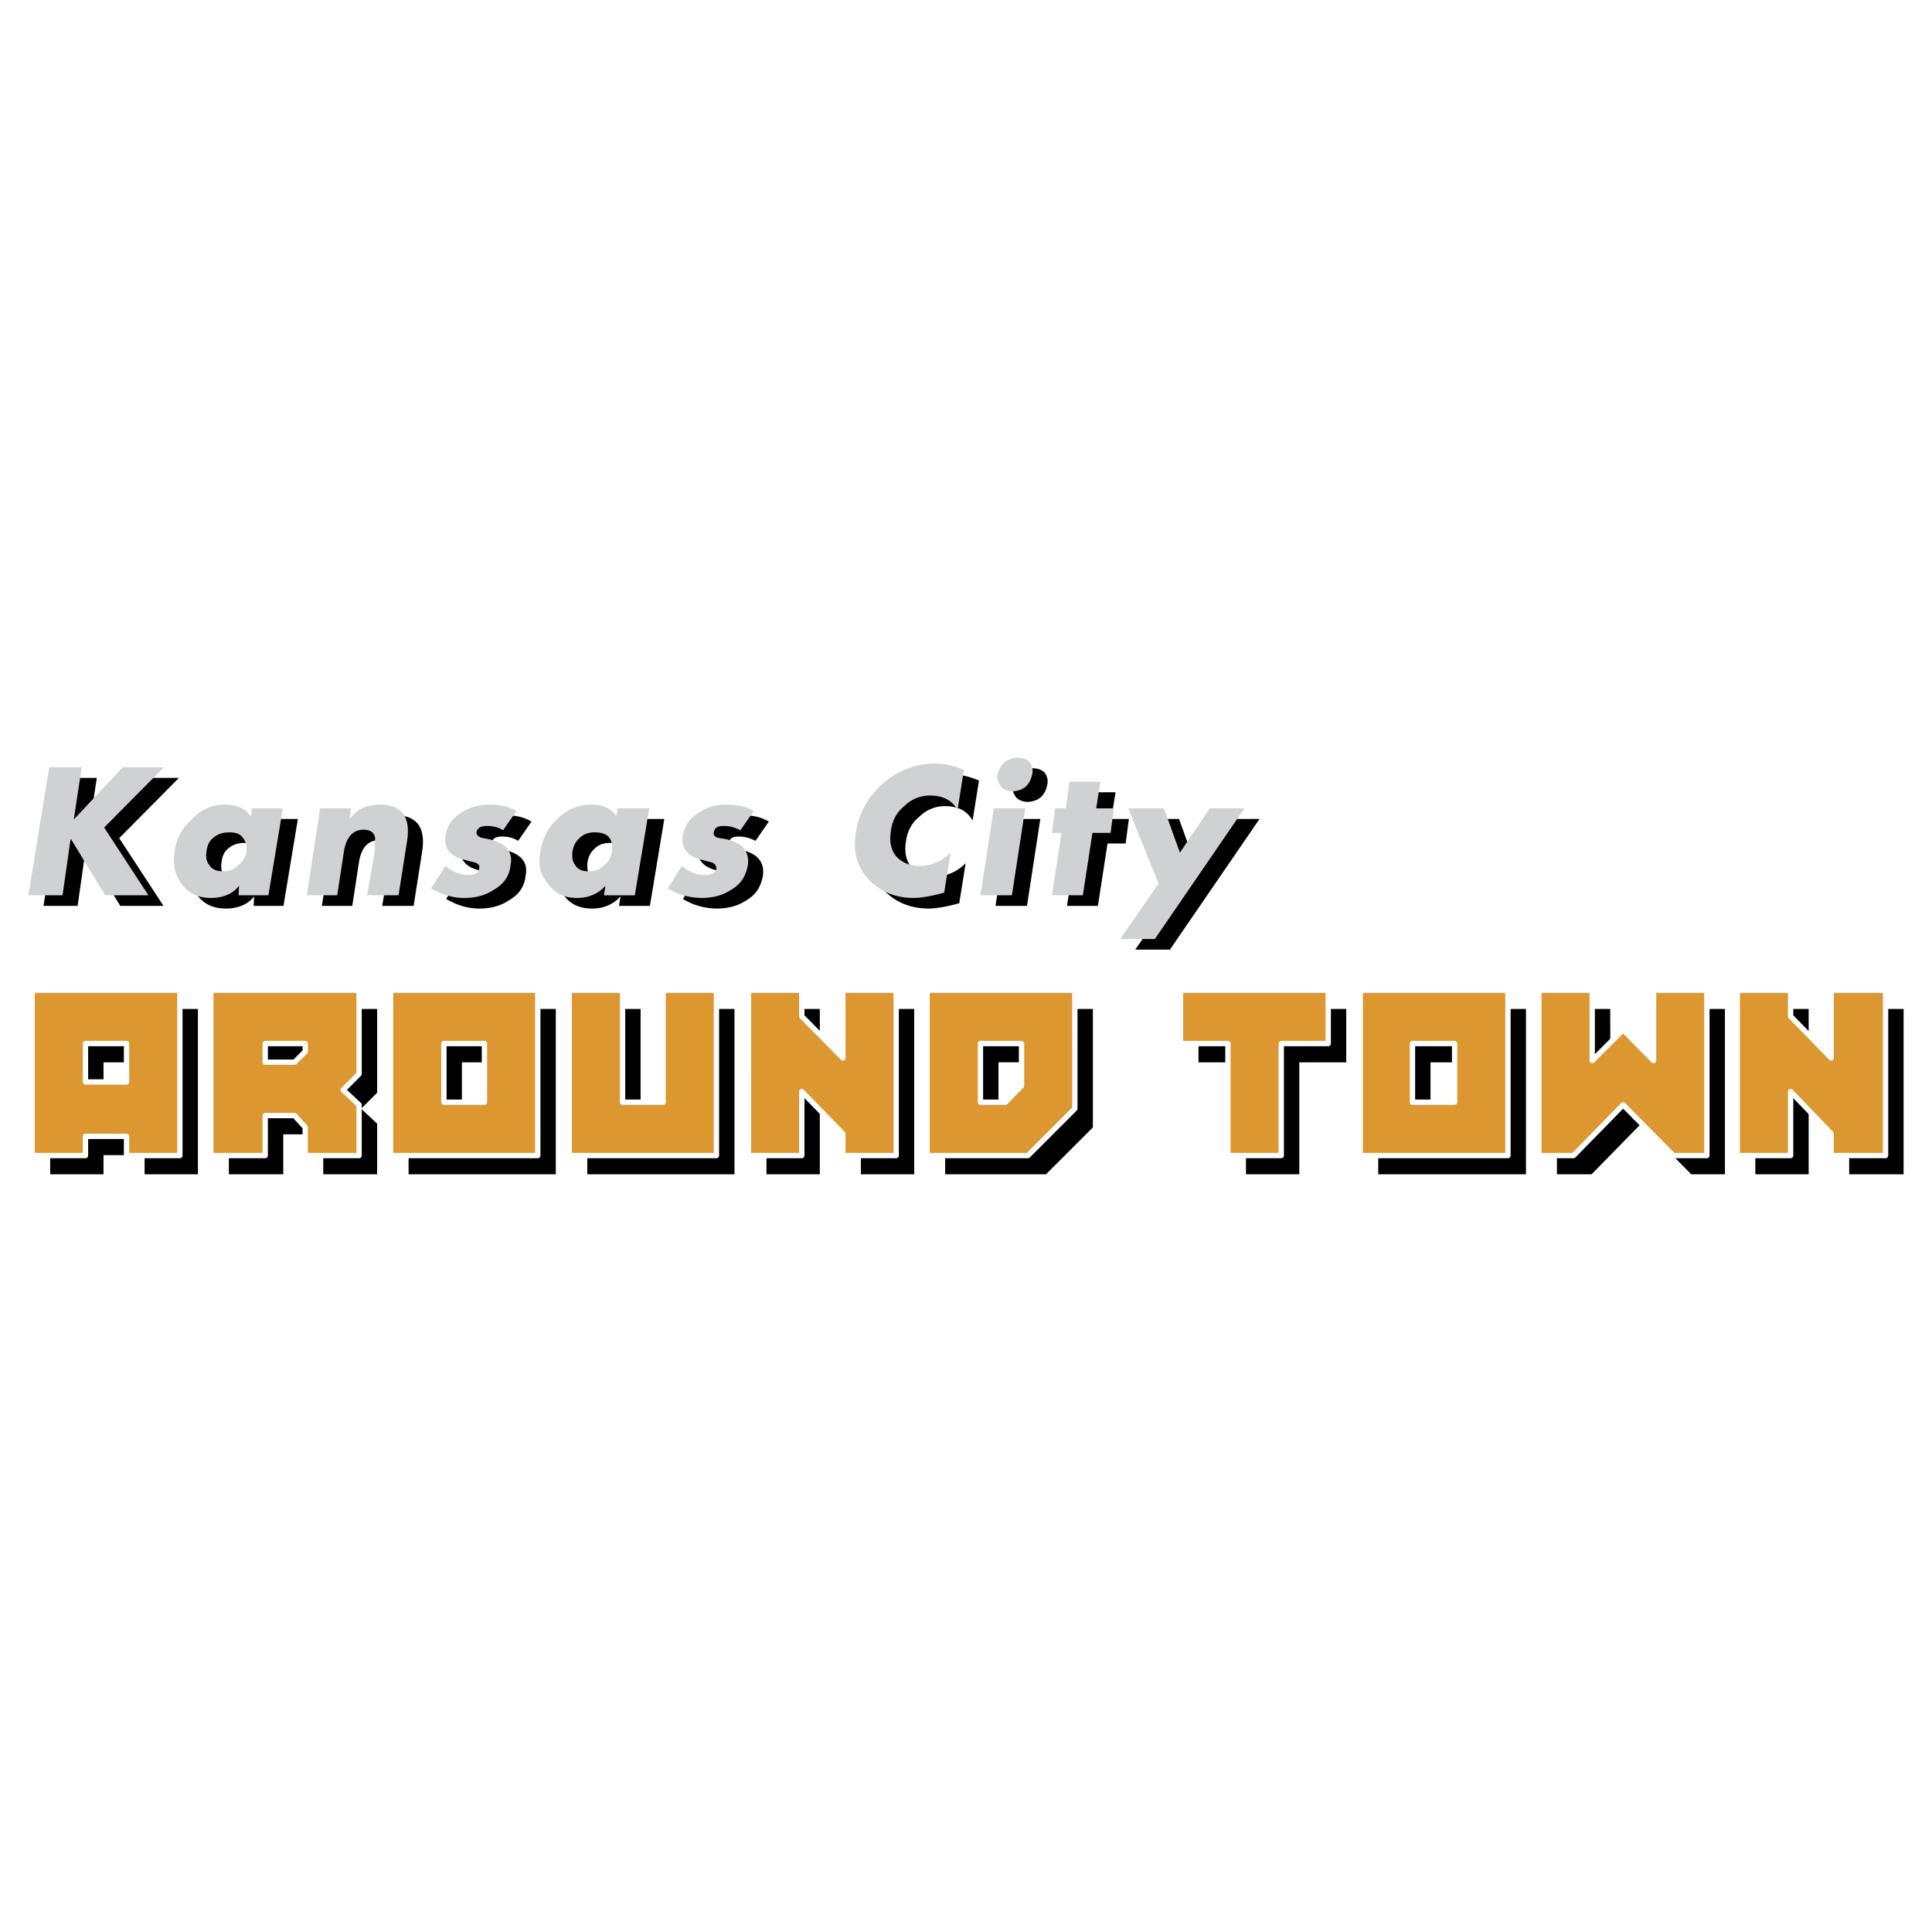
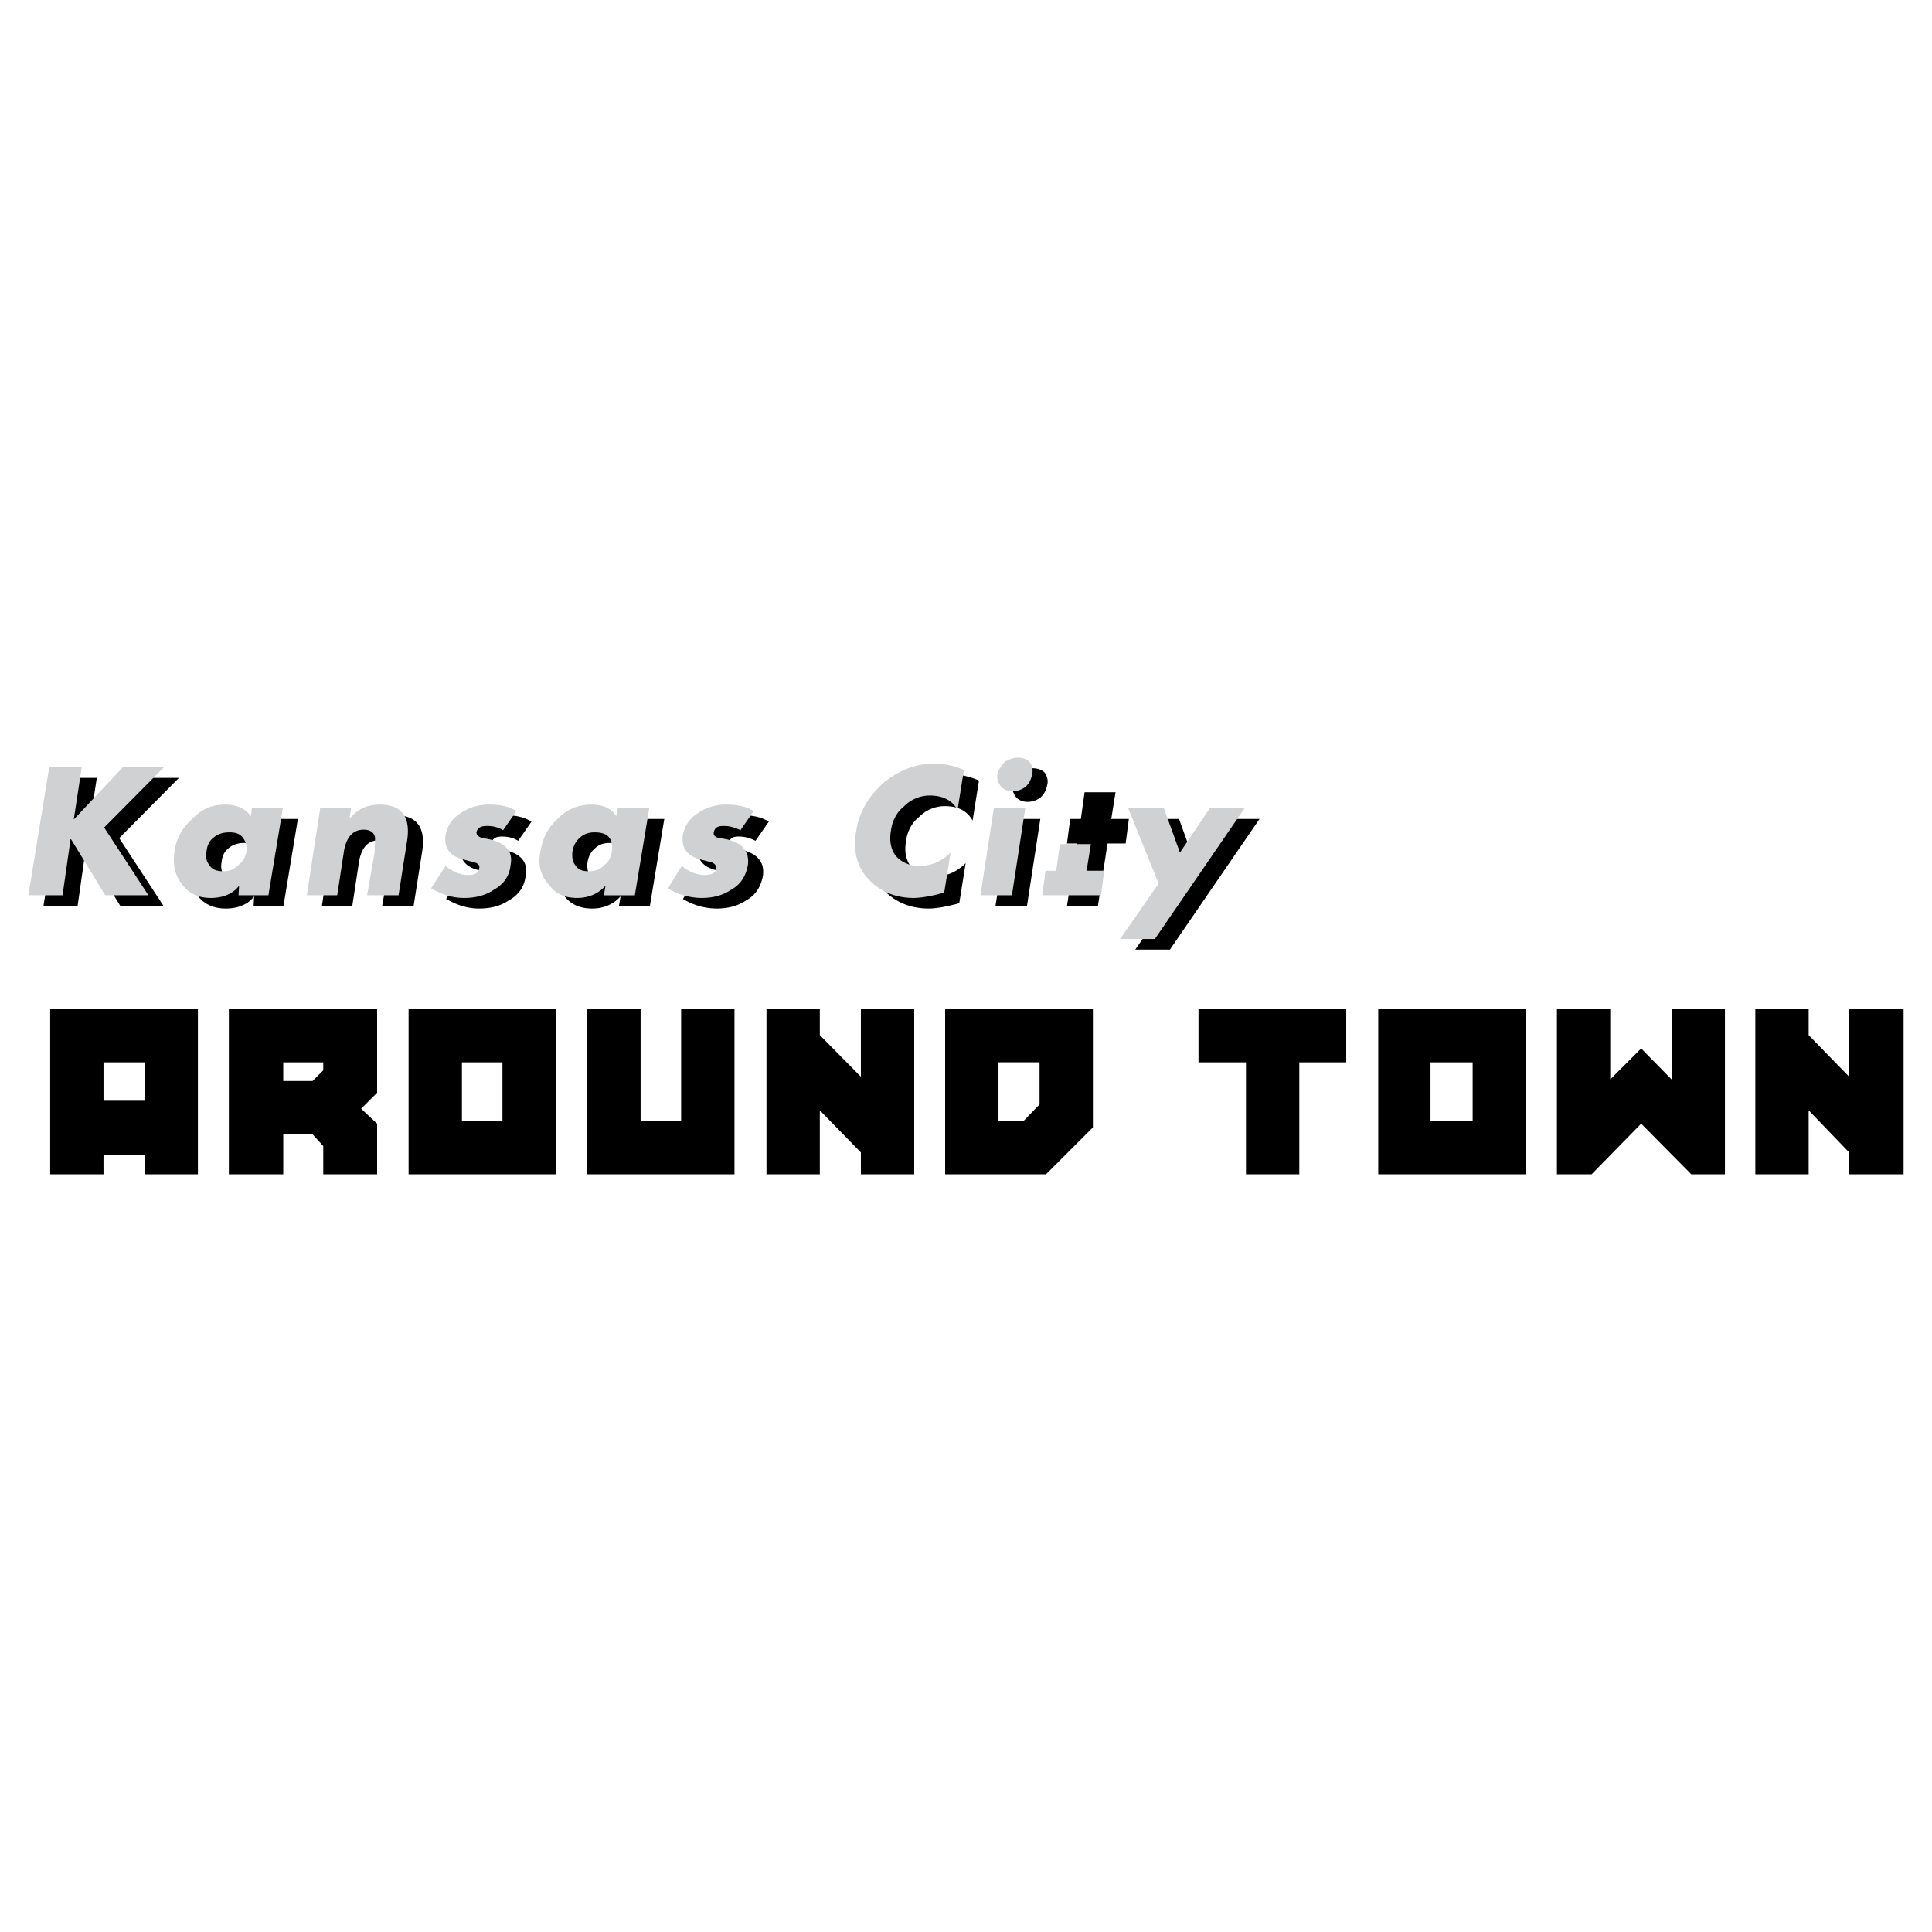
<svg xmlns="http://www.w3.org/2000/svg" width="2500" height="2500" viewBox="0 0 192.756 192.756">
  <g fill-rule="evenodd" clip-rule="evenodd">
-     <path fill="#fff" d="M0 0h192.756v192.756H0V0z" />
    <path d="M17.854 77.609l-5.96 6.013 4.417 6.758H12l-3.405-5.588h-.053l-.799 5.588H4.337l2.076-12.771h3.246l-.798 5.215 4.895-5.215h4.098zM23.973 81.333c-1.277 0-2.341.426-3.299 1.437-.958.851-1.596 1.916-1.756 3.246-.213 1.277.053 2.342.692 3.193.691 1.011 1.703 1.437 2.927 1.437s2.235-.426 2.82-1.224l-.054.958h2.98l1.437-8.673h-3.086l-.106.798c-.532-.798-1.437-1.172-2.555-1.172zm1.33 6.014c-.479.479-.904.639-1.543.639-.585 0-1.117-.16-1.384-.639-.266-.319-.372-.798-.266-1.331.053-.585.266-1.064.691-1.383.426-.373.958-.532 1.597-.532s1.064.16 1.33.532c.267.319.426.798.373 1.383-.105.532-.372 1.011-.798 1.331zM41.267 90.38h-3.139l.745-4.257.053-1.437c-.053-.585-.532-.852-1.118-.852-1.064 0-1.703.692-1.969 2.022l-.691 4.523h-3.033l1.331-8.673h3.086l-.16 1.064c.798-1.011 1.756-1.437 3.033-1.437 2.182 0 3.087 1.224 2.714 3.619l-.852 5.428zM50.313 81.333c1.064 0 1.916.16 2.714.639l-1.33 1.916c-.426-.266-.958-.426-1.597-.426-.585 0-.958.16-1.064.639 0 .266.213.426.479.532l.798.16c1.65.373 2.395 1.224 2.128 2.554-.106 1.17-.745 1.969-1.703 2.501-.798.532-1.756.798-2.927.798-1.224 0-2.288-.373-3.299-.958l1.437-2.235c.798.638 1.49.905 2.288.905.639 0 1.011-.213 1.064-.639.106-.266-.053-.532-.532-.639l-1.224-.319c-1.224-.373-1.756-1.171-1.596-2.341.16-.958.692-1.756 1.596-2.288.8-.532 1.705-.799 2.768-.799zM66.277 81.707h-3.139l-.16.798c-.426-.798-1.331-1.171-2.501-1.171-1.224 0-2.395.426-3.352 1.437-.958.851-1.49 1.916-1.703 3.246-.267 1.277 0 2.342.745 3.193.692 1.011 1.65 1.437 2.927 1.437 1.118 0 2.128-.426 2.82-1.224l-.16.958h3.086l1.437-8.674zm-4.469 5.64c-.426.479-.958.639-1.597.639-.585 0-1.064-.16-1.33-.639-.267-.319-.32-.798-.267-1.331.106-.532.267-.958.745-1.383.426-.373.852-.532 1.49-.532s1.17.16 1.437.532c.266.319.319.798.266 1.383-.106.532-.265 1.011-.744 1.331zM73.887 81.333c1.17 0 2.022.16 2.82.639l-1.331 1.916c-.532-.266-1.064-.426-1.649-.426-.639 0-.905.16-1.011.639-.053.266.106.426.373.532l.905.16c1.596.373 2.288 1.224 2.128 2.554-.213 1.17-.745 1.969-1.703 2.501-.799.532-1.756.798-2.927.798a6.494 6.494 0 0 1-3.353-.958l1.384-2.235c.798.638 1.543.905 2.341.905.585 0 1.064-.213 1.118-.639 0-.266-.16-.532-.532-.639l-1.224-.319c-1.224-.373-1.756-1.171-1.597-2.341.16-.958.692-1.756 1.597-2.288a4.738 4.738 0 0 1 2.661-.799zM97.035 81.866c-.533-.958-1.437-1.437-2.768-1.437-.958 0-1.862.372-2.554 1.064-.798.638-1.224 1.543-1.33 2.501-.16.958 0 1.862.532 2.501.533.585 1.331.958 2.289.958 1.17 0 2.235-.426 3.139-1.33l-.638 3.991c-1.331.373-2.395.532-3.033.532-1.862 0-3.353-.639-4.523-1.862-1.117-1.224-1.596-2.821-1.224-4.789.266-1.863 1.17-3.353 2.554-4.683 1.543-1.331 3.299-2.075 5.268-2.075.958 0 1.916.213 2.927.638l-.639 3.991zM101.717 77.077c.48-.266.906-.426 1.33-.426.48 0 .906.16 1.172.426.266.373.373.798.266 1.224-.105.479-.266.905-.691 1.277a2.169 2.169 0 0 1-1.277.426c-.426 0-.852-.16-1.117-.426-.266-.372-.479-.798-.373-1.277.106-.426.371-.852.69-1.224zm2.076 4.63l-1.33 8.673h-3.141l1.332-8.673h3.139zM110.498 84.154l-.959 6.226h-3.086l.959-6.226h-.959l.32-2.447h1.065l.371-2.662h3.088l-.426 2.662h1.756l-.32 2.447h-1.809zM114.062 81.707h3.567l1.596 4.416 2.98-4.416h3.459l-8.941 13.037h-3.459l3.832-5.535-3.034-7.502zM5.006 100.666v16.496h5.321v-1.914h4.098v1.914h5.321v-16.496H5.006zm5.322 5.322h4.098v3.832h-4.098v-3.832zM32.251 106.787l-1.064 1.062H28.26v-1.861h3.991v.799zm5.374-6.121H22.833v16.496h5.428v-3.99h2.927l1.064 1.17v2.82h5.374v-5.055l-1.596-1.49 1.596-1.596v-8.355h-.001zM46.086 105.988h4.044v5.854h-4.044v-5.854zm-5.321 11.174h14.687v-16.496H40.765v16.496zM58.591 100.666h5.322v11.176h4.044v-11.176h5.322v16.496H58.591v-16.496zM91.211 117.162H85.89v-2.182l-4.098-4.203v6.385h-5.321v-16.496h5.321v2.607l4.098 4.153v-6.76h5.321v16.496zM109.037 100.666H94.298v16.496h10.058l4.682-4.682v-11.814h-.001zm-5.32 9.525l-1.598 1.65h-2.5v-5.854h4.098v4.204zM134.314 105.988h-4.683v11.174h-5.32v-11.174h-4.737v-5.322h14.74v5.322zM142.721 105.988h4.205v5.854h-4.205v-5.854zm-5.215 11.174h14.74v-16.496h-14.74v16.496zM155.334 100.666h5.32v7.025l3.086-3.086 3.033 3.086v-7.025h5.323v16.496h-3.354l-5.002-5.055-4.949 5.055h-3.457v-16.496zM184.494 107.426v-6.76h5.428v16.496h-5.428v-2.182l-4.045-4.203v6.385h-5.32v-16.496h5.32v2.607l4.045 4.153z" />
-     <path fill="#d0d1d3" d="M16.351 76.551l-5.96 6.013 4.417 6.758h-4.31l-3.406-5.587h-.053l-.799 5.587H2.834L4.91 76.551h3.246l-.798 5.215 4.895-5.215h4.098zM22.47 80.276c-1.277 0-2.341.426-3.299 1.437-.958.852-1.596 1.916-1.756 3.246-.213 1.277.053 2.342.692 3.193.691 1.011 1.703 1.437 2.927 1.437s2.235-.426 2.82-1.224l-.054.957h2.98l1.437-8.673h-3.086l-.106.798c-.532-.798-1.437-1.171-2.555-1.171zm1.33 6.013c-.479.479-.904.639-1.543.639-.585 0-1.117-.16-1.384-.639-.266-.319-.372-.798-.266-1.331.053-.585.266-1.064.691-1.383.426-.373.958-.532 1.597-.532s1.064.16 1.33.532c.267.319.426.798.373 1.383-.105.533-.372 1.012-.798 1.331zM39.764 89.322h-3.14l.746-4.257.053-1.437c-.053-.585-.532-.851-1.118-.851-1.064 0-1.703.691-1.969 2.022l-.691 4.523h-3.033l1.331-8.673h3.086l-.16 1.064c.798-1.011 1.755-1.437 3.033-1.437 2.182 0 3.087 1.224 2.714 3.619l-.852 5.427zM48.811 80.276c1.064 0 1.916.16 2.714.639l-1.33 1.916c-.426-.266-.958-.425-1.597-.425-.585 0-.958.16-1.064.638 0 .266.213.426.479.532l.798.16c1.65.373 2.395 1.224 2.128 2.554-.106 1.17-.745 1.969-1.703 2.501-.798.532-1.756.798-2.927.798-1.224 0-2.288-.373-3.299-.958l1.437-2.235c.798.638 1.49.905 2.288.905.639 0 1.011-.213 1.064-.639.107-.266-.053-.532-.532-.639l-1.224-.319c-1.224-.373-1.756-1.171-1.596-2.341.16-.958.692-1.756 1.596-2.289.799-.532 1.704-.798 2.768-.798zM64.774 80.649h-3.139l-.16.798c-.425-.798-1.33-1.171-2.501-1.171-1.224 0-2.395.426-3.352 1.437-.958.852-1.49 1.916-1.703 3.246-.267 1.277 0 2.342.745 3.193.692 1.011 1.65 1.437 2.927 1.437 1.118 0 2.128-.426 2.82-1.224l-.16.958h3.086l1.437-8.674zm-4.469 5.64c-.426.479-.958.639-1.597.639-.585 0-1.064-.16-1.33-.639-.267-.319-.32-.798-.267-1.331.106-.532.267-.958.745-1.383.426-.373.852-.532 1.49-.532.639 0 1.171.16 1.437.532.266.319.319.798.266 1.383-.106.533-.265 1.012-.744 1.331zM72.384 80.276c1.17 0 2.022.16 2.82.639l-1.331 1.916c-.532-.266-1.064-.425-1.649-.425-.639 0-.905.16-1.011.638-.053.266.106.426.373.532l.905.16c1.596.373 2.288 1.224 2.128 2.554-.213 1.17-.745 1.969-1.703 2.501-.799.532-1.756.798-2.927.798a6.494 6.494 0 0 1-3.353-.958l1.383-2.235c.798.638 1.543.905 2.341.905.585 0 1.064-.213 1.117-.639 0-.266-.159-.532-.532-.639l-1.224-.319c-1.224-.373-1.756-1.171-1.597-2.341.16-.958.692-1.756 1.597-2.289a4.746 4.746 0 0 1 2.663-.798zM95.532 80.808c-.532-.958-1.437-1.437-2.767-1.437-.958 0-1.862.372-2.554 1.064-.798.638-1.224 1.543-1.33 2.501-.16.958 0 1.862.532 2.501.533.585 1.331.958 2.288.958 1.171 0 2.235-.426 3.14-1.33l-.639 3.991c-1.33.373-2.394.532-3.033.532-1.862 0-3.353-.639-4.523-1.862-1.117-1.224-1.596-2.82-1.224-4.789.266-1.863 1.17-3.353 2.554-4.683 1.543-1.331 3.299-2.075 5.268-2.075.958 0 1.916.213 2.927.639l-.639 3.99zM100.215 76.019c.479-.266.904-.426 1.33-.426.479 0 .904.16 1.17.426.268.373.373.798.268 1.224-.107.479-.268.905-.693 1.277a2.158 2.158 0 0 1-1.275.426c-.426 0-.852-.16-1.119-.426-.266-.372-.479-.798-.371-1.277.104-.426.37-.851.69-1.224zm2.074 4.63l-1.33 8.673H97.82l1.33-8.673h3.139zM108.994 83.096l-.957 6.226h-3.086l.957-6.226h-.957l.319-2.447h1.064l.373-2.661h3.086l-.426 2.661h1.756l-.318 2.447h-1.811zM112.561 80.649h3.564l1.596 4.416 2.98-4.416h3.459l-8.939 13.037h-3.459l3.832-5.534-3.033-7.503z" />
-     <path d="M3.207 98.795v16.496h5.321v-1.916h4.098v1.916h5.321V98.795H3.207zm5.321 5.32h4.098v3.832H8.528v-3.832zM30.453 104.914l-1.064 1.064h-2.927v-1.863h3.991v.799zm5.374-6.119H21.034v16.496h5.428v-3.992h2.927l1.064 1.172v2.82h5.374v-5.057l-1.596-1.488 1.596-1.598v-8.353zM44.288 104.115h4.044v5.854h-4.044v-5.854zm-5.322 11.176h14.687V98.795H38.966v16.496zM56.792 98.795h5.322v11.174h4.044V98.795h5.321v16.496H56.792V98.795zM89.412 115.291h-5.321v-2.182l-4.097-4.205v6.387h-5.322V98.795h5.322v2.607l4.097 4.151v-6.758h5.321v16.496zM107.238 98.795h-14.74v16.496h10.058l4.682-4.684V98.795zm-5.32 9.525l-1.598 1.648h-2.5v-5.854h4.098v4.206zM132.516 104.115h-4.684v11.176h-5.322v-11.176h-4.735v-5.32h14.741v5.32zM140.922 104.115h4.205v5.854h-4.205v-5.854zm-5.215 11.176h14.74V98.795h-14.74v16.496zM153.533 98.795h5.322v7.023l3.086-3.086 3.034 3.086v-7.023h5.322v16.496h-3.354l-5.002-5.057-4.949 5.057h-3.459V98.795zM182.695 105.553v-6.758h5.428v16.496h-5.428v-2.182l-4.045-4.205v6.387h-5.322V98.795h5.322v2.607l4.045 4.151z" fill="#dc9731" stroke="#fff" stroke-width=".532" stroke-linecap="round" stroke-linejoin="round" stroke-miterlimit="2.613" />
+     <path fill="#d0d1d3" d="M16.351 76.551l-5.96 6.013 4.417 6.758h-4.31l-3.406-5.587h-.053l-.799 5.587H2.834L4.91 76.551h3.246l-.798 5.215 4.895-5.215h4.098zM22.47 80.276c-1.277 0-2.341.426-3.299 1.437-.958.852-1.596 1.916-1.756 3.246-.213 1.277.053 2.342.692 3.193.691 1.011 1.703 1.437 2.927 1.437s2.235-.426 2.82-1.224l-.054.957h2.98l1.437-8.673h-3.086l-.106.798c-.532-.798-1.437-1.171-2.555-1.171zm1.33 6.013c-.479.479-.904.639-1.543.639-.585 0-1.117-.16-1.384-.639-.266-.319-.372-.798-.266-1.331.053-.585.266-1.064.691-1.383.426-.373.958-.532 1.597-.532s1.064.16 1.33.532c.267.319.426.798.373 1.383-.105.533-.372 1.012-.798 1.331zM39.764 89.322h-3.14l.746-4.257.053-1.437c-.053-.585-.532-.851-1.118-.851-1.064 0-1.703.691-1.969 2.022l-.691 4.523h-3.033l1.331-8.673h3.086l-.16 1.064c.798-1.011 1.755-1.437 3.033-1.437 2.182 0 3.087 1.224 2.714 3.619l-.852 5.427zM48.811 80.276c1.064 0 1.916.16 2.714.639l-1.33 1.916c-.426-.266-.958-.425-1.597-.425-.585 0-.958.16-1.064.638 0 .266.213.426.479.532l.798.16c1.65.373 2.395 1.224 2.128 2.554-.106 1.17-.745 1.969-1.703 2.501-.798.532-1.756.798-2.927.798-1.224 0-2.288-.373-3.299-.958l1.437-2.235c.798.638 1.49.905 2.288.905.639 0 1.011-.213 1.064-.639.107-.266-.053-.532-.532-.639l-1.224-.319c-1.224-.373-1.756-1.171-1.596-2.341.16-.958.692-1.756 1.596-2.289.799-.532 1.704-.798 2.768-.798zM64.774 80.649h-3.139l-.16.798c-.425-.798-1.33-1.171-2.501-1.171-1.224 0-2.395.426-3.352 1.437-.958.852-1.49 1.916-1.703 3.246-.267 1.277 0 2.342.745 3.193.692 1.011 1.65 1.437 2.927 1.437 1.118 0 2.128-.426 2.82-1.224l-.16.958h3.086l1.437-8.674zm-4.469 5.64c-.426.479-.958.639-1.597.639-.585 0-1.064-.16-1.33-.639-.267-.319-.32-.798-.267-1.331.106-.532.267-.958.745-1.383.426-.373.852-.532 1.49-.532.639 0 1.171.16 1.437.532.266.319.319.798.266 1.383-.106.533-.265 1.012-.744 1.331zM72.384 80.276c1.17 0 2.022.16 2.82.639l-1.331 1.916c-.532-.266-1.064-.425-1.649-.425-.639 0-.905.16-1.011.638-.053.266.106.426.373.532l.905.16c1.596.373 2.288 1.224 2.128 2.554-.213 1.17-.745 1.969-1.703 2.501-.799.532-1.756.798-2.927.798a6.494 6.494 0 0 1-3.353-.958l1.383-2.235c.798.638 1.543.905 2.341.905.585 0 1.064-.213 1.117-.639 0-.266-.159-.532-.532-.639l-1.224-.319c-1.224-.373-1.756-1.171-1.597-2.341.16-.958.692-1.756 1.597-2.289a4.746 4.746 0 0 1 2.663-.798zM95.532 80.808c-.532-.958-1.437-1.437-2.767-1.437-.958 0-1.862.372-2.554 1.064-.798.638-1.224 1.543-1.33 2.501-.16.958 0 1.862.532 2.501.533.585 1.331.958 2.288.958 1.171 0 2.235-.426 3.14-1.33l-.639 3.991c-1.33.373-2.394.532-3.033.532-1.862 0-3.353-.639-4.523-1.862-1.117-1.224-1.596-2.82-1.224-4.789.266-1.863 1.17-3.353 2.554-4.683 1.543-1.331 3.299-2.075 5.268-2.075.958 0 1.916.213 2.927.639l-.639 3.99zM100.215 76.019c.479-.266.904-.426 1.33-.426.479 0 .904.16 1.17.426.268.373.373.798.268 1.224-.107.479-.268.905-.693 1.277a2.158 2.158 0 0 1-1.275.426c-.426 0-.852-.16-1.119-.426-.266-.372-.479-.798-.371-1.277.104-.426.37-.851.69-1.224zm2.074 4.63l-1.33 8.673H97.82l1.33-8.673h3.139zM108.994 83.096l-.957 6.226h-3.086h-.957l.319-2.447h1.064l.373-2.661h3.086l-.426 2.661h1.756l-.318 2.447h-1.811zM112.561 80.649h3.564l1.596 4.416 2.98-4.416h3.459l-8.939 13.037h-3.459l3.832-5.534-3.033-7.503z" />
  </g>
</svg>